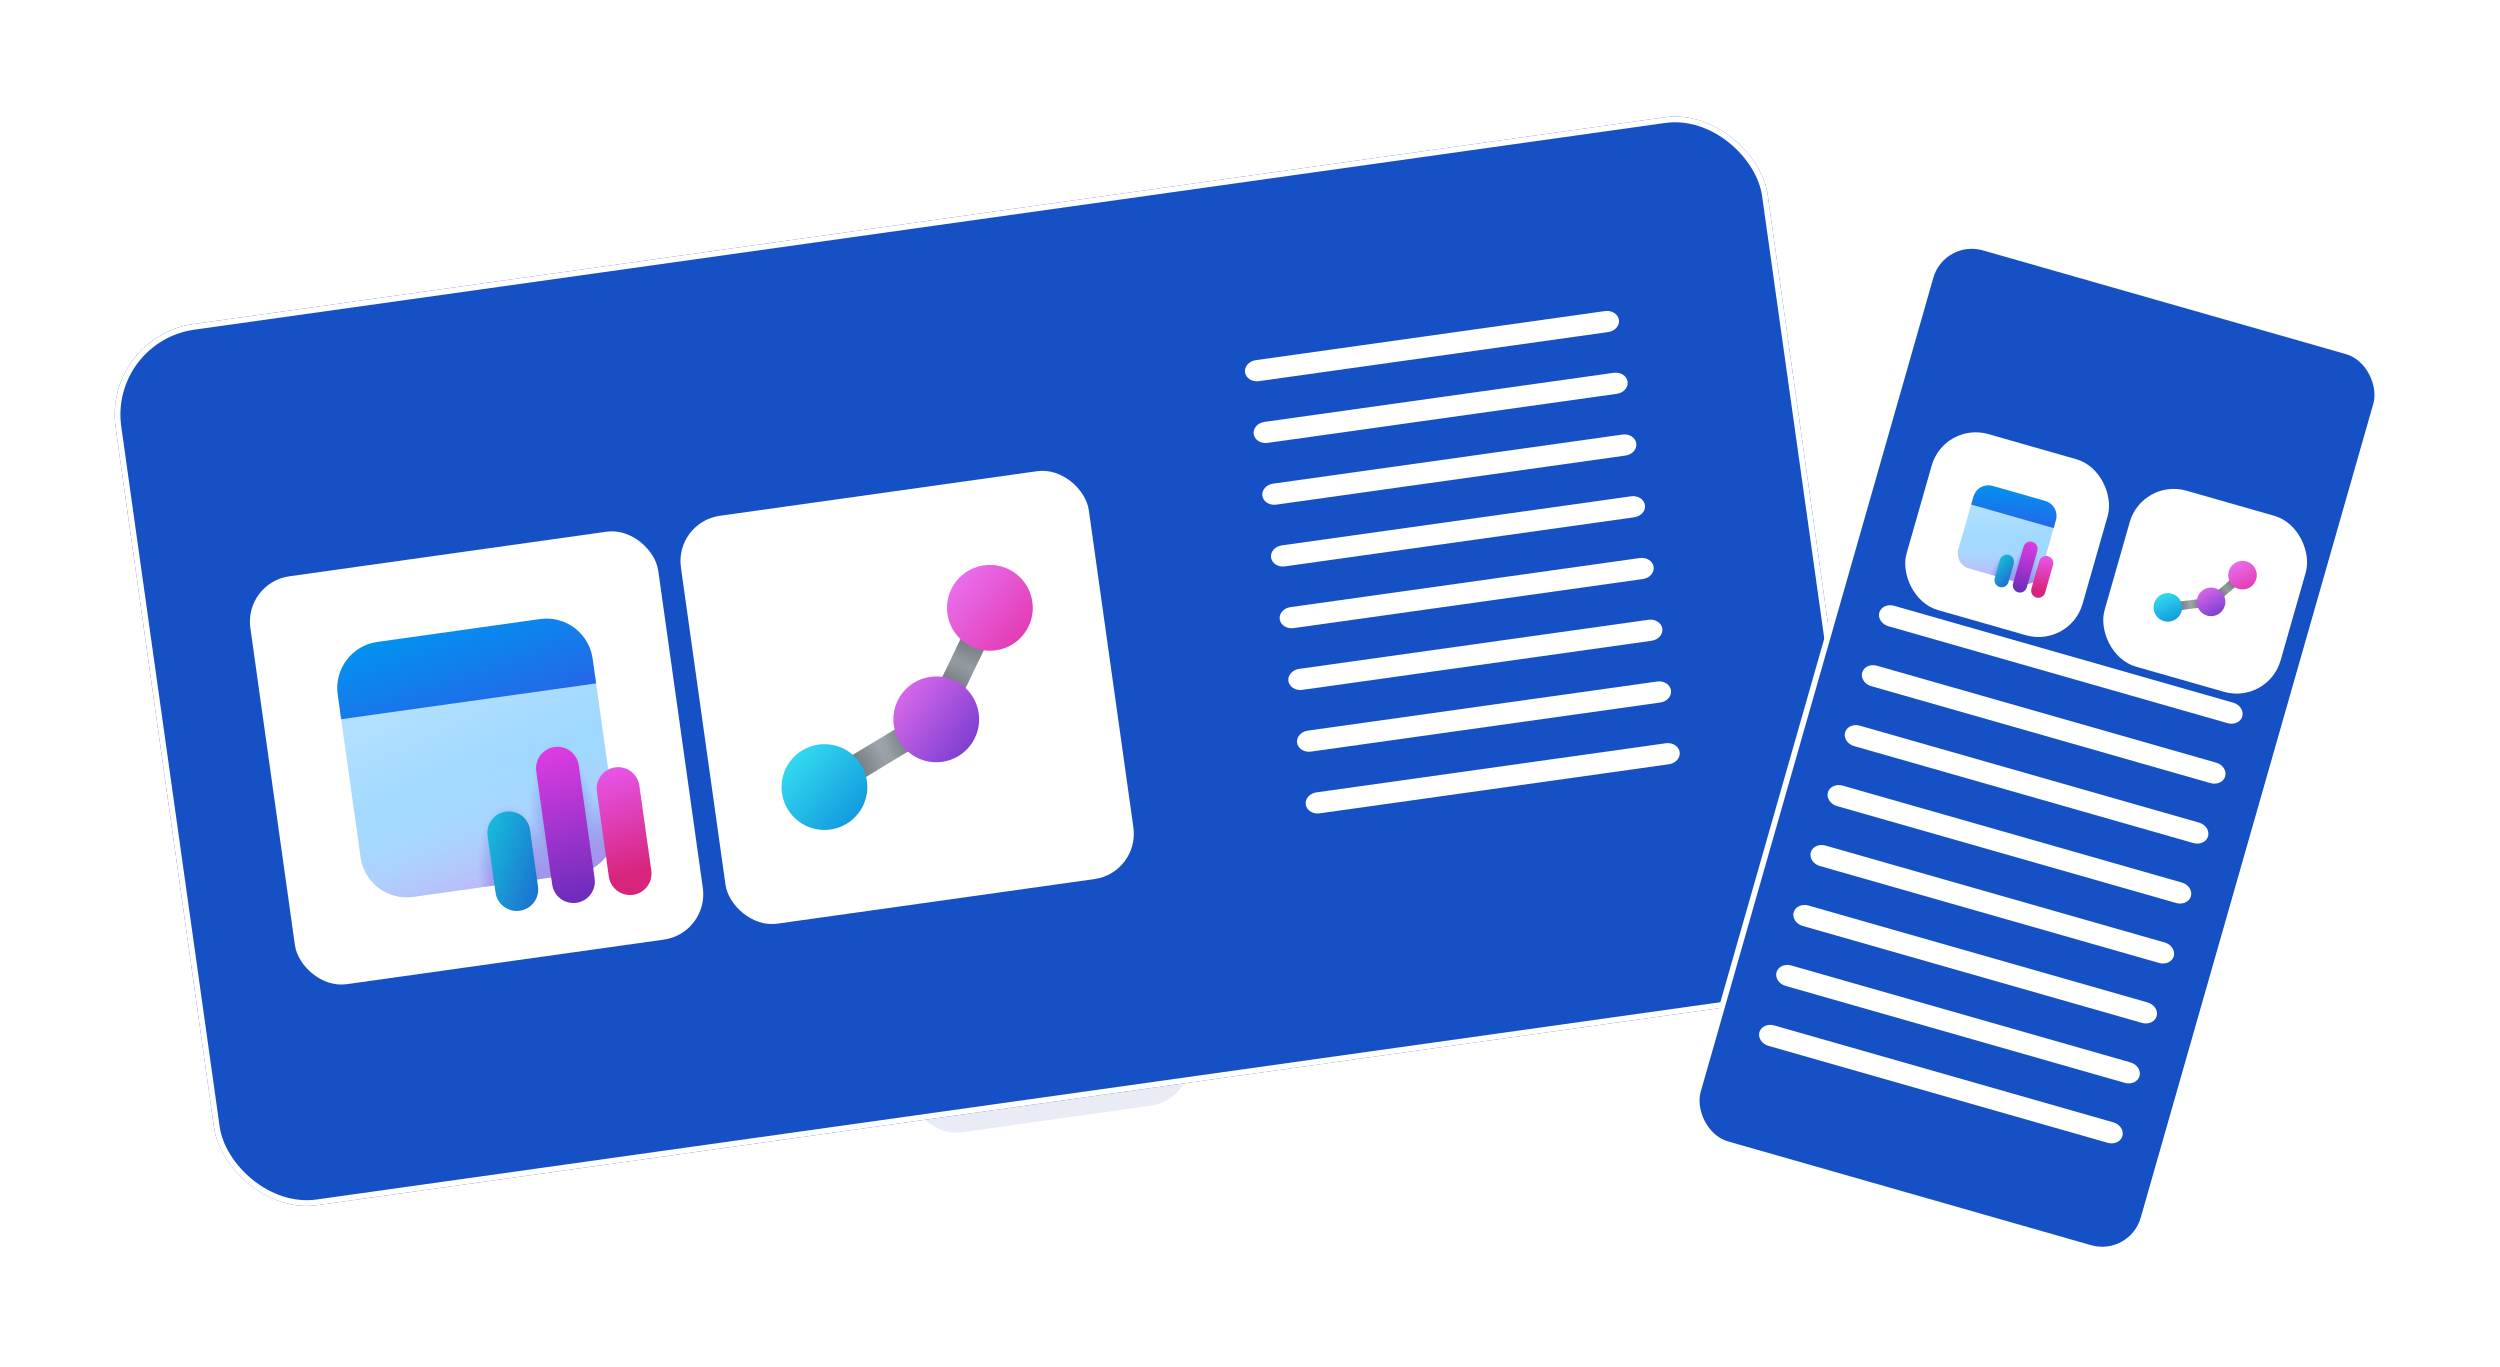
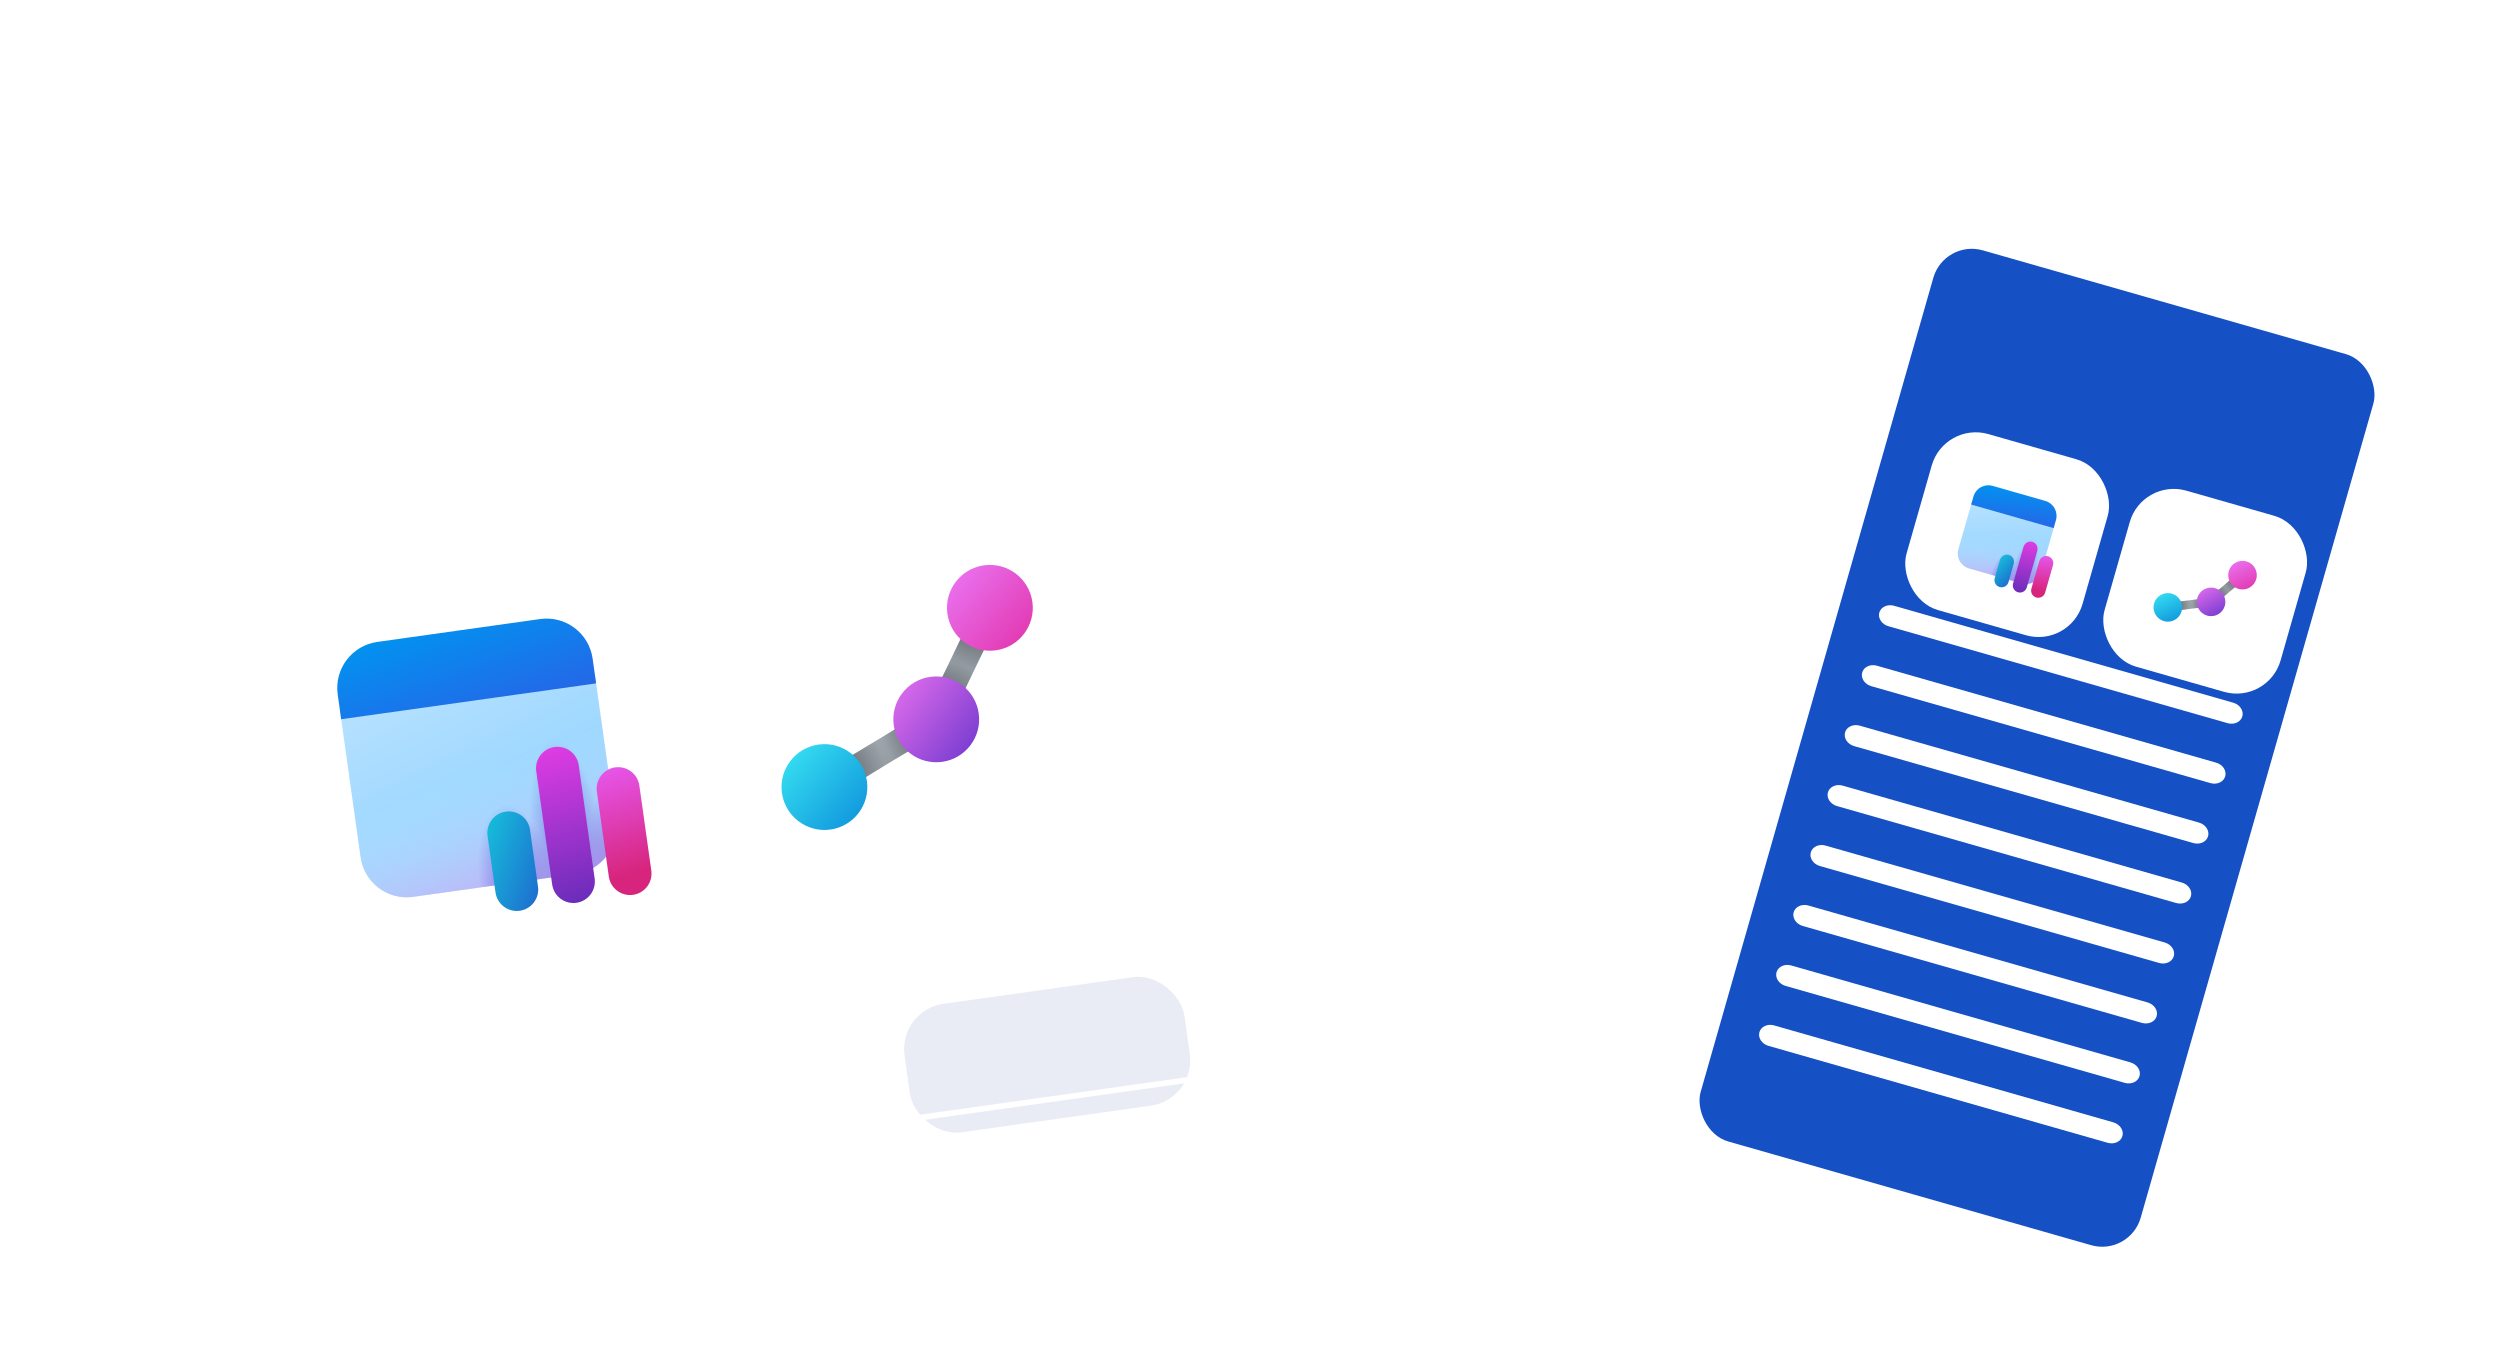
<svg xmlns="http://www.w3.org/2000/svg" width="437" height="239" viewBox="0 0 437 239" fill="none">
  <rect x="157" y="176.576" width="49.416" height="22.683" rx="8" transform="rotate(-8 157 176.576)" fill="#EAECF5" />
  <g filter="url(#filter0_d_622_5785)">
-     <rect x="17.98" y="48.865" width="291.635" height="155.538" rx="16" transform="rotate(-8 17.98 48.865)" fill="#1550C4" />
    <rect x="18.545" y="49.291" width="290.635" height="154.538" rx="15.5" transform="rotate(-8 18.545 49.291)" stroke="white" />
  </g>
  <path d="M281.117 58.043L220.045 66.626C219.477 66.706 218.903 66.589 218.45 66.302C217.997 66.014 217.701 65.579 217.629 65.093C217.556 64.606 217.713 64.108 218.063 63.707C218.414 63.306 218.93 63.036 219.498 62.957L280.57 54.373C281.139 54.294 281.712 54.41 282.166 54.698C282.619 54.986 282.914 55.42 282.987 55.907C283.059 56.394 282.903 56.892 282.552 57.293C282.202 57.693 281.686 57.963 281.117 58.043Z" fill="white" />
  <path d="M282.633 68.836L221.561 77.419C220.993 77.499 220.419 77.382 219.966 77.095C219.512 76.807 219.217 76.372 219.145 75.885C219.072 75.399 219.228 74.9 219.579 74.5C219.929 74.099 220.446 73.829 221.014 73.75L282.086 65.166C282.654 65.087 283.228 65.203 283.681 65.491C284.134 65.779 284.43 66.213 284.502 66.7C284.575 67.187 284.419 67.685 284.068 68.086C283.717 68.486 283.201 68.756 282.633 68.836Z" fill="white" />
  <path d="M284.152 79.629L223.08 88.212C222.512 88.292 221.938 88.175 221.485 87.888C221.032 87.6 220.737 87.165 220.664 86.678C220.592 86.192 220.748 85.694 221.098 85.293C221.449 84.892 221.965 84.623 222.534 84.543L283.605 75.96C284.174 75.88 284.748 75.996 285.201 76.284C285.654 76.572 285.949 77.007 286.022 77.493C286.094 77.98 285.938 78.478 285.588 78.879C285.237 79.279 284.721 79.549 284.152 79.629Z" fill="white" />
  <path d="M285.668 90.42L224.596 99.003C224.028 99.083 223.454 98.966 223.001 98.679C222.548 98.391 222.252 97.956 222.18 97.469C222.107 96.983 222.263 96.484 222.614 96.084C222.965 95.683 223.481 95.413 224.049 95.334L285.121 86.751C285.689 86.671 286.263 86.787 286.716 87.075C287.17 87.362 287.465 87.797 287.537 88.284C287.61 88.771 287.454 89.269 287.103 89.67C286.753 90.07 286.236 90.34 285.668 90.42Z" fill="white" />
-   <path d="M287.184 101.213L226.112 109.796C225.543 109.876 224.969 109.759 224.516 109.472C224.063 109.184 223.768 108.749 223.695 108.262C223.623 107.776 223.779 107.277 224.13 106.877C224.48 106.476 224.996 106.206 225.565 106.127L286.637 97.543C287.205 97.464 287.779 97.58 288.232 97.868C288.685 98.156 288.98 98.591 289.053 99.077C289.126 99.564 288.969 100.062 288.619 100.463C288.268 100.863 287.752 101.133 287.184 101.213Z" fill="white" />
  <path d="M288.703 112.006L227.631 120.589C227.063 120.669 226.489 120.552 226.036 120.265C225.583 119.977 225.287 119.542 225.215 119.055C225.142 118.569 225.299 118.07 225.649 117.67C226 117.269 226.516 116.999 227.084 116.92L288.156 108.336C288.725 108.257 289.298 108.373 289.752 108.661C290.205 108.948 290.5 109.383 290.573 109.87C290.645 110.357 290.489 110.855 290.138 111.256C289.788 111.656 289.271 111.926 288.703 112.006Z" fill="white" />
  <path d="M290.219 122.799L229.147 131.382C228.578 131.462 228.005 131.345 227.551 131.058C227.098 130.77 226.803 130.335 226.73 129.848C226.658 129.362 226.814 128.863 227.165 128.463C227.515 128.062 228.032 127.792 228.6 127.713L289.672 119.129C290.24 119.05 290.814 119.166 291.267 119.454C291.72 119.741 292.016 120.176 292.088 120.663C292.161 121.15 292.005 121.648 291.654 122.049C291.303 122.449 290.787 122.719 290.219 122.799Z" fill="white" />
  <path d="M291.734 133.59L230.662 142.173C230.094 142.253 229.52 142.136 229.067 141.849C228.614 141.561 228.319 141.126 228.246 140.639C228.174 140.153 228.33 139.654 228.68 139.254C229.031 138.853 229.547 138.583 230.116 138.504L291.187 129.92C291.756 129.841 292.33 129.957 292.783 130.245C293.236 130.532 293.531 130.967 293.604 131.454C293.676 131.941 293.52 132.439 293.17 132.84C292.819 133.24 292.303 133.51 291.734 133.59Z" fill="white" />
  <g filter="url(#filter1_d_622_5785)">
    <rect x="42.648" y="91.85" width="72" height="72" rx="8" transform="rotate(-8 42.648 91.85)" fill="white" />
    <path d="M104.027 108.217L107.593 133.592C107.893 135.726 107.333 137.892 106.036 139.613C104.74 141.334 102.812 142.469 100.678 142.769L72.208 146.77C70.074 147.07 67.909 146.51 66.188 145.213C64.467 143.916 63.331 141.989 63.031 139.855L59.465 114.48L81.398 108.873L104.027 108.217Z" fill="url(#paint0_linear_622_5785)" />
    <path d="M104.027 108.217L107.593 133.592C107.893 135.726 107.333 137.892 106.036 139.613C104.74 141.334 102.812 142.469 100.678 142.769L72.208 146.77C70.074 147.07 67.909 146.51 66.188 145.213C64.467 143.916 63.331 141.989 63.031 139.855L59.465 114.48L81.398 108.873L104.027 108.217Z" fill="url(#paint1_linear_622_5785)" />
    <path d="M104.027 108.217L107.593 133.592C107.893 135.726 107.333 137.892 106.036 139.613C104.74 141.334 102.812 142.469 100.678 142.769L72.208 146.77C70.074 147.07 67.909 146.51 66.188 145.213C64.467 143.916 63.331 141.989 63.031 139.855L59.465 114.48L81.398 108.873L104.027 108.217Z" fill="url(#paint2_radial_622_5785)" fill-opacity="0.3" />
    <path d="M104.027 108.217L107.593 133.592C107.893 135.726 107.333 137.892 106.036 139.613C104.74 141.334 102.812 142.469 100.678 142.769L72.208 146.77C70.074 147.07 67.909 146.51 66.188 145.213C64.467 143.916 63.331 141.989 63.031 139.855L59.465 114.48L81.398 108.873L104.027 108.217Z" fill="url(#paint3_radial_622_5785)" fill-opacity="0.3" />
    <path d="M104.027 108.217L107.593 133.592C107.893 135.726 107.333 137.892 106.036 139.613C104.74 141.334 102.812 142.469 100.678 142.769L72.208 146.77C70.074 147.07 67.909 146.51 66.188 145.213C64.467 143.916 63.331 141.989 63.031 139.855L59.465 114.48L81.398 108.873L104.027 108.217Z" fill="url(#paint4_radial_622_5785)" fill-opacity="0.3" />
    <path d="M94.415 98.208C96.549 97.908 98.714 98.468 100.435 99.765C102.156 101.062 103.291 102.989 103.591 105.123L104.2 109.455L59.638 115.718L59.029 111.386C58.729 109.252 59.289 107.086 60.586 105.365C61.883 103.644 63.81 102.509 65.944 102.209L94.415 98.208Z" fill="url(#paint5_linear_622_5785)" />
    <path d="M104.334 128.372C104.196 127.387 104.454 126.387 105.053 125.593C105.652 124.799 106.541 124.275 107.526 124.136C108.511 123.998 109.51 124.256 110.305 124.855C111.099 125.453 111.623 126.343 111.761 127.328L113.849 142.182C113.987 143.167 113.729 144.166 113.13 144.961C112.532 145.755 111.642 146.279 110.657 146.417C109.673 146.556 108.673 146.297 107.879 145.699C107.084 145.1 106.56 144.211 106.422 143.226L104.334 128.372Z" fill="url(#paint6_linear_622_5785)" />
    <path d="M96.928 120.576C95.944 120.714 95.054 121.238 94.455 122.032C93.857 122.827 93.598 123.826 93.737 124.811L96.52 144.617C96.659 145.601 97.183 146.491 97.977 147.09C98.771 147.688 99.771 147.947 100.756 147.808C101.74 147.67 102.63 147.146 103.229 146.351C103.827 145.557 104.086 144.558 103.947 143.573L101.164 123.767C101.025 122.782 100.501 121.893 99.707 121.294C98.913 120.696 97.913 120.437 96.928 120.576Z" fill="url(#paint7_linear_622_5785)" />
    <path d="M88.417 131.871C87.432 132.009 86.542 132.533 85.944 133.327C85.345 134.122 85.087 135.121 85.225 136.106L86.617 146.009C86.755 146.994 87.279 147.883 88.073 148.482C88.868 149.08 89.867 149.339 90.852 149.2C91.837 149.062 92.727 148.538 93.325 147.744C93.924 146.949 94.182 145.95 94.044 144.965L92.652 135.062C92.514 134.077 91.99 133.188 91.195 132.589C90.401 131.991 89.401 131.732 88.417 131.871Z" fill="url(#paint8_linear_622_5785)" />
  </g>
  <g filter="url(#filter2_d_622_5785)">
    <rect x="117.91" y="81.272" width="72" height="72" rx="8" transform="rotate(-8 117.91 81.272)" fill="white" />
    <path d="M171.663 99.093C172.201 99.352 172.614 99.814 172.811 100.377C173.009 100.94 172.974 101.558 172.715 102.096L168.026 111.843C167.764 112.375 167.302 112.781 166.742 112.973C166.182 113.166 165.568 113.13 165.034 112.873C164.5 112.617 164.089 112.16 163.89 111.602C163.691 111.044 163.721 110.43 163.971 109.893L168.661 100.145C168.919 99.608 169.381 99.195 169.944 98.998C170.507 98.8 171.126 98.835 171.663 99.093Z" fill="url(#paint9_linear_622_5785)" />
    <path d="M171.663 99.093C172.201 99.352 172.614 99.814 172.811 100.377C173.009 100.94 172.974 101.558 172.715 102.096L168.026 111.843C167.764 112.375 167.302 112.781 166.742 112.973C166.182 113.166 165.568 113.13 165.034 112.873C164.5 112.617 164.089 112.16 163.89 111.602C163.691 111.044 163.721 110.43 163.971 109.893L168.661 100.145C168.919 99.608 169.381 99.195 169.944 98.998C170.507 98.8 171.126 98.835 171.663 99.093Z" fill="url(#paint10_radial_622_5785)" />
    <path d="M171.663 99.093C172.201 99.352 172.614 99.814 172.811 100.377C173.009 100.94 172.974 101.558 172.715 102.096L168.026 111.843C167.764 112.375 167.302 112.781 166.742 112.973C166.182 113.166 165.568 113.13 165.034 112.873C164.5 112.617 164.089 112.16 163.89 111.602C163.691 111.044 163.721 110.43 163.971 109.893L168.661 100.145C168.919 99.608 169.381 99.195 169.944 98.998C170.507 98.8 171.126 98.835 171.663 99.093Z" fill="url(#paint11_radial_622_5785)" />
    <path d="M171.663 99.093C172.201 99.352 172.614 99.814 172.811 100.377C173.009 100.94 172.974 101.558 172.715 102.096L168.026 111.843C167.764 112.375 167.302 112.781 166.742 112.973C166.182 113.166 165.568 113.13 165.034 112.873C164.5 112.617 164.089 112.16 163.89 111.602C163.691 111.044 163.721 110.43 163.971 109.893L168.661 100.145C168.919 99.608 169.381 99.195 169.944 98.998C170.507 98.8 171.126 98.835 171.663 99.093Z" fill="url(#paint12_radial_622_5785)" />
    <path d="M160.694 117.537C161.003 118.048 161.095 118.66 160.952 119.239C160.809 119.818 160.442 120.317 159.932 120.625L150.16 126.543C149.907 126.709 149.624 126.822 149.326 126.876C149.029 126.929 148.723 126.923 148.428 126.856C148.133 126.789 147.855 126.663 147.61 126.487C147.364 126.31 147.157 126.085 147.001 125.826C146.844 125.568 146.741 125.28 146.698 124.981C146.656 124.681 146.673 124.376 146.751 124.084C146.829 123.792 146.964 123.518 147.15 123.28C147.336 123.041 147.568 122.842 147.832 122.695L157.604 116.778C158.114 116.469 158.725 116.376 159.304 116.518C159.883 116.659 160.382 117.025 160.691 117.534" fill="url(#paint13_linear_622_5785)" />
    <path d="M160.694 117.537C161.003 118.048 161.095 118.66 160.952 119.239C160.809 119.818 160.442 120.317 159.932 120.625L150.16 126.543C149.907 126.709 149.624 126.822 149.326 126.876C149.029 126.929 148.723 126.923 148.428 126.856C148.133 126.789 147.855 126.663 147.61 126.487C147.364 126.31 147.157 126.085 147.001 125.826C146.844 125.568 146.741 125.28 146.698 124.981C146.656 124.681 146.673 124.376 146.751 124.084C146.829 123.792 146.964 123.518 147.15 123.28C147.336 123.041 147.568 122.842 147.832 122.695L157.604 116.778C158.114 116.469 158.725 116.376 159.304 116.518C159.883 116.659 160.382 117.025 160.691 117.534" fill="url(#paint14_radial_622_5785)" />
    <path d="M160.694 117.537C161.003 118.048 161.095 118.66 160.952 119.239C160.809 119.818 160.442 120.317 159.932 120.625L150.16 126.543C149.907 126.709 149.624 126.822 149.326 126.876C149.029 126.929 148.723 126.923 148.428 126.856C148.133 126.789 147.855 126.663 147.61 126.487C147.364 126.31 147.157 126.085 147.001 125.826C146.844 125.568 146.741 125.28 146.698 124.981C146.656 124.681 146.673 124.376 146.751 124.084C146.829 123.792 146.964 123.518 147.15 123.28C147.336 123.041 147.568 122.842 147.832 122.695L157.604 116.778C158.114 116.469 158.725 116.376 159.304 116.518C159.883 116.659 160.382 117.025 160.691 117.534" fill="url(#paint15_radial_622_5785)" />
    <path d="M160.694 117.537C161.003 118.048 161.095 118.66 160.952 119.239C160.809 119.818 160.442 120.317 159.932 120.625L150.16 126.543C149.907 126.709 149.624 126.822 149.326 126.876C149.029 126.929 148.723 126.923 148.428 126.856C148.133 126.789 147.855 126.663 147.61 126.487C147.364 126.31 147.157 126.085 147.001 125.826C146.844 125.568 146.741 125.28 146.698 124.981C146.656 124.681 146.673 124.376 146.751 124.084C146.829 123.792 146.964 123.518 147.15 123.28C147.336 123.041 147.568 122.842 147.832 122.695L157.604 116.778C158.114 116.469 158.725 116.376 159.304 116.518C159.883 116.659 160.382 117.025 160.691 117.534" fill="url(#paint16_radial_622_5785)" />
    <path d="M145.155 135.004C149.257 134.427 152.115 130.635 151.538 126.533C150.962 122.431 147.169 119.573 143.068 120.15C138.966 120.726 136.108 124.519 136.684 128.62C137.261 132.722 141.053 135.58 145.155 135.004Z" fill="url(#paint17_linear_622_5785)" />
    <path d="M164.698 123.17C168.8 122.593 171.658 118.801 171.081 114.699C170.505 110.597 166.712 107.739 162.611 108.316C158.509 108.892 155.651 112.685 156.227 116.786C156.804 120.888 160.596 123.746 164.698 123.17Z" fill="url(#paint18_linear_622_5785)" />
    <path d="M174.077 103.675C178.179 103.099 181.037 99.306 180.46 95.205C179.884 91.103 176.091 88.245 171.99 88.821C167.888 89.398 165.03 93.19 165.606 97.292C166.183 101.394 169.975 104.252 174.077 103.675Z" fill="url(#paint19_linear_622_5785)" />
  </g>
  <g filter="url(#filter3_d_622_5785)">
    <rect x="339.523" y="31.22" width="81" height="163" rx="7.5" transform="rotate(15.949 339.523 31.22)" fill="#1550C4" stroke="white" />
    <path d="M389.385 116.409L330.087 99.463C329.535 99.305 329.058 98.966 328.761 98.519C328.463 98.072 328.37 97.555 328.501 97.081C328.632 96.607 328.978 96.215 329.461 95.991C329.944 95.767 330.525 95.73 331.077 95.888L390.375 112.834C390.927 112.991 391.404 113.331 391.701 113.778C391.999 114.224 392.092 114.742 391.961 115.216C391.83 115.69 391.484 116.082 391.002 116.306C390.519 116.53 389.937 116.567 389.385 116.409Z" fill="white" />
    <path d="M386.393 126.888L327.095 109.942C326.543 109.784 326.066 109.444 325.769 108.998C325.471 108.551 325.378 108.033 325.509 107.559C325.64 107.085 325.985 106.693 326.468 106.469C326.951 106.246 327.533 106.208 328.085 106.366L387.383 123.312C387.935 123.47 388.412 123.809 388.709 124.256C389.007 124.703 389.1 125.22 388.969 125.694C388.837 126.169 388.492 126.561 388.009 126.784C387.526 127.008 386.945 127.045 386.393 126.888Z" fill="white" />
    <path d="M383.397 137.366L324.099 120.42C323.547 120.262 323.07 119.923 322.772 119.476C322.475 119.029 322.382 118.512 322.513 118.038C322.644 117.564 322.989 117.172 323.472 116.948C323.955 116.724 324.537 116.687 325.088 116.845L384.387 133.791C384.939 133.948 385.416 134.288 385.713 134.735C386.01 135.181 386.104 135.699 385.973 136.173C385.841 136.647 385.496 137.039 385.013 137.263C384.53 137.487 383.949 137.524 383.397 137.366Z" fill="white" />
    <path d="M380.401 147.847L321.103 130.901C320.551 130.743 320.074 130.403 319.776 129.957C319.479 129.51 319.386 128.992 319.517 128.518C319.648 128.044 319.993 127.652 320.476 127.428C320.959 127.204 321.541 127.167 322.092 127.325L381.391 144.271C381.942 144.429 382.42 144.768 382.717 145.215C383.014 145.662 383.108 146.179 382.976 146.653C382.845 147.128 382.5 147.52 382.017 147.743C381.534 147.967 380.953 148.004 380.401 147.847Z" fill="white" />
    <path d="M377.409 158.325L318.11 141.379C317.559 141.221 317.082 140.882 316.784 140.435C316.487 139.988 316.393 139.471 316.525 138.997C316.656 138.523 317.001 138.131 317.484 137.907C317.967 137.683 318.548 137.646 319.1 137.804L378.398 154.75C378.95 154.907 379.427 155.247 379.725 155.694C380.022 156.14 380.115 156.658 379.984 157.132C379.853 157.606 379.508 157.998 379.025 158.222C378.542 158.446 377.961 158.483 377.409 158.325Z" fill="white" />
    <path d="M374.413 168.804L315.114 151.858C314.563 151.7 314.085 151.36 313.788 150.914C313.491 150.467 313.397 149.949 313.529 149.475C313.66 149.001 314.005 148.609 314.488 148.385C314.971 148.162 315.552 148.124 316.104 148.282L375.402 165.228C375.954 165.386 376.431 165.725 376.729 166.172C377.026 166.619 377.119 167.136 376.988 167.61C376.857 168.085 376.512 168.477 376.029 168.701C375.546 168.924 374.964 168.961 374.413 168.804Z" fill="white" />
    <path d="M371.417 179.284L312.118 162.338C311.566 162.18 311.089 161.841 310.792 161.394C310.495 160.947 310.401 160.43 310.533 159.956C310.664 159.482 311.009 159.09 311.492 158.866C311.975 158.642 312.556 158.605 313.108 158.763L372.406 175.709C372.958 175.866 373.435 176.206 373.733 176.653C374.03 177.099 374.123 177.617 373.992 178.091C373.861 178.565 373.516 178.957 373.033 179.181C372.55 179.405 371.968 179.442 371.417 179.284Z" fill="white" />
    <path d="M368.424 189.763L309.126 172.817C308.574 172.659 308.097 172.319 307.8 171.873C307.502 171.426 307.409 170.908 307.54 170.434C307.672 169.96 308.017 169.568 308.5 169.344C308.983 169.121 309.564 169.083 310.116 169.241L369.414 186.187C369.966 186.345 370.443 186.684 370.74 187.131C371.038 187.578 371.131 188.095 371 188.569C370.869 189.044 370.524 189.436 370.041 189.659C369.558 189.883 368.976 189.92 368.424 189.763Z" fill="white" />
    <g filter="url(#filter4_d_622_5785)">
      <rect x="339.863" y="53.678" width="32" height="32" rx="8" transform="rotate(15.949 339.863 53.678)" fill="white" />
      <g clip-path="url(#clip0_622_5785)">
        <path d="M359.096 71.913L356.749 80.126C356.552 80.817 356.088 81.401 355.46 81.749C354.832 82.098 354.091 82.183 353.401 81.986L344.186 79.353C343.496 79.155 342.912 78.692 342.563 78.064C342.214 77.436 342.129 76.695 342.326 76.004L344.673 67.791L352.114 69.051L359.096 71.913Z" fill="url(#paint20_linear_622_5785)" />
        <path d="M359.096 71.913L356.749 80.126C356.552 80.817 356.088 81.401 355.46 81.749C354.832 82.098 354.091 82.183 353.401 81.986L344.186 79.353C343.496 79.155 342.912 78.692 342.563 78.064C342.214 77.436 342.129 76.695 342.326 76.004L344.673 67.791L352.114 69.051L359.096 71.913Z" fill="url(#paint21_linear_622_5785)" />
        <path d="M359.096 71.913L356.749 80.126C356.552 80.817 356.088 81.401 355.46 81.749C354.832 82.098 354.091 82.183 353.401 81.986L344.186 79.353C343.496 79.155 342.912 78.692 342.563 78.064C342.214 77.436 342.129 76.695 342.326 76.004L344.673 67.791L352.114 69.051L359.096 71.913Z" fill="url(#paint22_radial_622_5785)" fill-opacity="0.3" />
        <path d="M359.096 71.913L356.749 80.126C356.552 80.817 356.088 81.401 355.46 81.749C354.832 82.098 354.091 82.183 353.401 81.986L344.186 79.353C343.496 79.155 342.912 78.692 342.563 78.064C342.214 77.436 342.129 76.695 342.326 76.004L344.673 67.791L352.114 69.051L359.096 71.913Z" fill="url(#paint23_radial_622_5785)" fill-opacity="0.3" />
        <path d="M359.096 71.913L356.749 80.126C356.552 80.817 356.088 81.401 355.46 81.749C354.832 82.098 354.091 82.183 353.401 81.986L344.186 79.353C343.496 79.155 342.912 78.692 342.563 78.064C342.214 77.436 342.129 76.695 342.326 76.004L344.673 67.791L352.114 69.051L359.096 71.913Z" fill="url(#paint24_radial_622_5785)" fill-opacity="0.3" />
        <path d="M357.522 67.563C358.212 67.76 358.796 68.224 359.145 68.852C359.494 69.48 359.579 70.221 359.382 70.911L358.981 72.314L344.558 68.192L344.959 66.79C345.156 66.099 345.62 65.515 346.248 65.166C346.876 64.817 347.617 64.732 348.307 64.93L357.522 67.563Z" fill="url(#paint25_linear_622_5785)" />
        <path d="M356.461 78.094C356.552 77.776 356.766 77.506 357.056 77.345C357.346 77.184 357.688 77.145 358.007 77.236C358.325 77.327 358.595 77.541 358.756 77.831C358.917 78.121 358.956 78.463 358.865 78.781L357.491 83.589C357.4 83.908 357.186 84.177 356.896 84.338C356.606 84.499 356.265 84.538 355.946 84.447C355.627 84.356 355.357 84.142 355.196 83.853C355.036 83.563 354.996 83.221 355.087 82.902L356.461 78.094Z" fill="url(#paint26_linear_622_5785)" />
        <path d="M355.26 74.716C354.942 74.625 354.6 74.665 354.31 74.826C354.02 74.987 353.806 75.256 353.715 75.575L351.883 81.985C351.792 82.304 351.831 82.646 351.992 82.935C352.153 83.225 352.423 83.439 352.742 83.53C353.06 83.621 353.402 83.582 353.692 83.421C353.982 83.26 354.196 82.991 354.287 82.672L356.119 76.262C356.21 75.943 356.171 75.601 356.01 75.311C355.849 75.022 355.579 74.808 355.26 74.716Z" fill="url(#paint27_linear_622_5785)" />
        <path d="M351.139 77.006C350.821 76.915 350.479 76.954 350.189 77.115C349.899 77.276 349.685 77.545 349.594 77.864L348.678 81.069C348.587 81.388 348.626 81.73 348.787 82.019C348.948 82.309 349.218 82.523 349.537 82.614C349.855 82.706 350.197 82.666 350.487 82.505C350.777 82.344 350.991 82.075 351.082 81.756L351.998 78.551C352.089 78.232 352.05 77.89 351.889 77.6C351.728 77.311 351.458 77.097 351.139 77.006Z" fill="url(#paint28_linear_622_5785)" />
      </g>
    </g>
    <g filter="url(#filter5_d_622_5785)">
      <rect x="374.477" y="63.57" width="32" height="32" rx="8" transform="rotate(15.949 374.477 63.57)" fill="white" />
      <g clip-path="url(#clip1_622_5785)">
        <path d="M391.185 81.216C391.314 81.368 391.377 81.564 391.361 81.763C391.345 81.961 391.251 82.145 391.099 82.273L388.352 84.608C388.2 84.735 388.004 84.796 387.808 84.779C387.611 84.762 387.429 84.668 387.301 84.517C387.173 84.367 387.11 84.172 387.124 83.975C387.139 83.778 387.231 83.595 387.38 83.466L390.128 81.131C390.279 81.002 390.476 80.938 390.674 80.954C390.872 80.971 391.056 81.065 391.185 81.216Z" fill="url(#paint29_linear_622_5785)" />
        <path d="M391.185 81.216C391.314 81.368 391.377 81.564 391.361 81.763C391.345 81.961 391.251 82.145 391.099 82.273L388.352 84.608C388.2 84.735 388.004 84.796 387.808 84.779C387.611 84.762 387.429 84.668 387.301 84.517C387.173 84.367 387.11 84.172 387.124 83.975C387.139 83.778 387.231 83.595 387.38 83.466L390.128 81.131C390.279 81.002 390.476 80.938 390.674 80.954C390.872 80.971 391.056 81.065 391.185 81.216Z" fill="url(#paint30_radial_622_5785)" />
        <path d="M391.185 81.216C391.314 81.368 391.377 81.564 391.361 81.763C391.345 81.961 391.251 82.145 391.099 82.273L388.352 84.608C388.2 84.735 388.004 84.796 387.808 84.779C387.611 84.762 387.429 84.668 387.301 84.517C387.173 84.367 387.11 84.172 387.124 83.975C387.139 83.778 387.231 83.595 387.38 83.466L390.128 81.131C390.279 81.002 390.476 80.938 390.674 80.954C390.872 80.971 391.056 81.065 391.185 81.216Z" fill="url(#paint31_radial_622_5785)" />
        <path d="M391.185 81.216C391.314 81.368 391.377 81.564 391.361 81.763C391.345 81.961 391.251 82.145 391.099 82.273L388.352 84.608C388.2 84.735 388.004 84.796 387.808 84.779C387.611 84.762 387.429 84.668 387.301 84.517C387.173 84.367 387.11 84.172 387.124 83.975C387.139 83.778 387.231 83.595 387.38 83.466L390.128 81.131C390.279 81.002 390.476 80.938 390.674 80.954C390.872 80.971 391.056 81.065 391.185 81.216Z" fill="url(#paint32_radial_622_5785)" />
        <path d="M385.348 85.352C385.373 85.549 385.319 85.748 385.197 85.906C385.075 86.063 384.896 86.165 384.698 86.19L380.921 86.67C380.821 86.687 380.72 86.683 380.622 86.659C380.524 86.635 380.432 86.592 380.351 86.531C380.27 86.471 380.202 86.395 380.151 86.308C380.101 86.221 380.068 86.125 380.055 86.025C380.043 85.924 380.05 85.823 380.078 85.726C380.105 85.629 380.152 85.539 380.215 85.46C380.278 85.382 380.356 85.317 380.445 85.269C380.534 85.221 380.632 85.192 380.732 85.183L384.51 84.703C384.707 84.678 384.906 84.732 385.063 84.853C385.22 84.975 385.322 85.154 385.348 85.351" fill="url(#paint33_linear_622_5785)" />
        <path d="M385.348 85.352C385.373 85.549 385.319 85.748 385.197 85.906C385.075 86.063 384.896 86.165 384.698 86.19L380.921 86.67C380.821 86.687 380.72 86.683 380.622 86.659C380.524 86.635 380.432 86.592 380.351 86.531C380.27 86.471 380.202 86.395 380.151 86.308C380.101 86.221 380.068 86.125 380.055 86.025C380.043 85.924 380.05 85.823 380.078 85.726C380.105 85.629 380.152 85.539 380.215 85.46C380.278 85.382 380.356 85.317 380.445 85.269C380.534 85.221 380.632 85.192 380.732 85.183L384.51 84.703C384.707 84.678 384.906 84.732 385.063 84.853C385.22 84.975 385.322 85.154 385.348 85.351" fill="url(#paint34_radial_622_5785)" />
        <path d="M385.348 85.352C385.373 85.549 385.319 85.748 385.197 85.906C385.075 86.063 384.896 86.165 384.698 86.19L380.921 86.67C380.821 86.687 380.72 86.683 380.622 86.659C380.524 86.635 380.432 86.592 380.351 86.531C380.27 86.471 380.202 86.395 380.151 86.308C380.101 86.221 380.068 86.125 380.055 86.025C380.043 85.924 380.05 85.823 380.078 85.726C380.105 85.629 380.152 85.539 380.215 85.46C380.278 85.382 380.356 85.317 380.445 85.269C380.534 85.221 380.632 85.192 380.732 85.183L384.51 84.703C384.707 84.678 384.906 84.732 385.063 84.853C385.22 84.975 385.322 85.154 385.348 85.351" fill="url(#paint35_radial_622_5785)" />
        <path d="M385.348 85.352C385.373 85.549 385.319 85.748 385.197 85.906C385.075 86.063 384.896 86.165 384.698 86.19L380.921 86.67C380.821 86.687 380.72 86.683 380.622 86.659C380.524 86.635 380.432 86.592 380.351 86.531C380.27 86.471 380.202 86.395 380.151 86.308C380.101 86.221 380.068 86.125 380.055 86.025C380.043 85.924 380.05 85.823 380.078 85.726C380.105 85.629 380.152 85.539 380.215 85.46C380.278 85.382 380.356 85.317 380.445 85.269C380.534 85.221 380.632 85.192 380.732 85.183L384.51 84.703C384.707 84.678 384.906 84.732 385.063 84.853C385.22 84.975 385.322 85.154 385.348 85.351" fill="url(#paint36_radial_622_5785)" />
        <path d="M378.253 88.571C379.58 88.95 380.964 88.181 381.343 86.854C381.723 85.526 380.954 84.142 379.626 83.763C378.299 83.384 376.915 84.152 376.536 85.48C376.156 86.808 376.925 88.191 378.253 88.571Z" fill="url(#paint37_linear_622_5785)" />
        <path d="M385.807 87.61C387.135 87.989 388.519 87.22 388.898 85.893C389.277 84.565 388.509 83.182 387.181 82.802C385.854 82.423 384.47 83.191 384.09 84.519C383.711 85.847 384.48 87.23 385.807 87.61Z" fill="url(#paint38_linear_622_5785)" />
        <path d="M391.303 82.94C392.631 83.319 394.015 82.55 394.394 81.223C394.773 79.895 394.005 78.512 392.677 78.132C391.35 77.753 389.966 78.522 389.586 79.849C389.207 81.177 389.976 82.56 391.303 82.94Z" fill="url(#paint39_linear_622_5785)" />
      </g>
    </g>
  </g>
  <defs>
    <filter id="filter0_d_622_5785" x="0.051" y="0.346" width="346.305" height="230.475" filterUnits="userSpaceOnUse" color-interpolation-filters="sRGB">
      <feFlood flood-opacity="0" result="BackgroundImageFix" />
      <feColorMatrix in="SourceAlpha" type="matrix" values="0 0 0 0 0 0 0 0 0 0 0 0 0 0 0 0 0 0 127 0" result="hardAlpha" />
      <feOffset dy="10" />
      <feGaussianBlur stdDeviation="10" />
      <feColorMatrix type="matrix" values="0 0 0 0 0.141 0 0 0 0 0.153 0 0 0 0 0.161 0 0 0 0.08 0" />
      <feBlend mode="normal" in2="BackgroundImageFix" result="effect1_dropShadow_622_5785" />
      <feBlend mode="normal" in="SourceGraphic" in2="effect1_dropShadow_622_5785" result="shape" />
    </filter>
    <filter id="filter1_d_622_5785" x="22.648" y="71.83" width="121.32" height="121.318" filterUnits="userSpaceOnUse" color-interpolation-filters="sRGB">
      <feFlood flood-opacity="0" result="BackgroundImageFix" />
      <feColorMatrix in="SourceAlpha" type="matrix" values="0 0 0 0 0 0 0 0 0 0 0 0 0 0 0 0 0 0 127 0" result="hardAlpha" />
      <feOffset dy="10" />
      <feGaussianBlur stdDeviation="10" />
      <feColorMatrix type="matrix" values="0 0 0 0 0.141 0 0 0 0 0.153 0 0 0 0 0.161 0 0 0 0.08 0" />
      <feBlend mode="normal" in2="BackgroundImageFix" result="effect1_dropShadow_622_5785" />
      <feBlend mode="normal" in="SourceGraphic" in2="effect1_dropShadow_622_5785" result="shape" />
    </filter>
    <filter id="filter2_d_622_5785" x="97.91" y="61.252" width="121.32" height="121.318" filterUnits="userSpaceOnUse" color-interpolation-filters="sRGB">
      <feFlood flood-opacity="0" result="BackgroundImageFix" />
      <feColorMatrix in="SourceAlpha" type="matrix" values="0 0 0 0 0 0 0 0 0 0 0 0 0 0 0 0 0 0 127 0" result="hardAlpha" />
      <feOffset dy="10" />
      <feGaussianBlur stdDeviation="10" />
      <feColorMatrix type="matrix" values="0 0 0 0 0.141 0 0 0 0 0.153 0 0 0 0 0.161 0 0 0 0.08 0" />
      <feBlend mode="normal" in2="BackgroundImageFix" result="effect1_dropShadow_622_5785" />
      <feBlend mode="normal" in="SourceGraphic" in2="effect1_dropShadow_622_5785" result="shape" />
    </filter>
    <filter id="filter3_d_622_5785" x="276.004" y="22.49" width="160.133" height="216.441" filterUnits="userSpaceOnUse" color-interpolation-filters="sRGB">
      <feFlood flood-opacity="0" result="BackgroundImageFix" />
      <feColorMatrix in="SourceAlpha" type="matrix" values="0 0 0 0 0 0 0 0 0 0 0 0 0 0 0 0 0 0 127 0" result="hardAlpha" />
      <feOffset dy="10" />
      <feGaussianBlur stdDeviation="10" />
      <feColorMatrix type="matrix" values="0 0 0 0 0.141 0 0 0 0 0.153 0 0 0 0 0.161 0 0 0 0.08 0" />
      <feBlend mode="normal" in2="BackgroundImageFix" result="effect1_dropShadow_622_5785" />
      <feBlend mode="normal" in="SourceGraphic" in2="effect1_dropShadow_622_5785" result="shape" />
    </filter>
    <filter id="filter4_d_622_5785" x="311.07" y="43.678" width="79.562" height="79.561" filterUnits="userSpaceOnUse" color-interpolation-filters="sRGB">
      <feFlood flood-opacity="0" result="BackgroundImageFix" />
      <feColorMatrix in="SourceAlpha" type="matrix" values="0 0 0 0 0 0 0 0 0 0 0 0 0 0 0 0 0 0 127 0" result="hardAlpha" />
      <feOffset dy="10" />
      <feGaussianBlur stdDeviation="10" />
      <feColorMatrix type="matrix" values="0 0 0 0 0.141 0 0 0 0 0.153 0 0 0 0 0.161 0 0 0 0.08 0" />
      <feBlend mode="normal" in2="BackgroundImageFix" result="effect1_dropShadow_622_5785" />
      <feBlend mode="normal" in="SourceGraphic" in2="effect1_dropShadow_622_5785" result="shape" />
    </filter>
    <filter id="filter5_d_622_5785" x="345.684" y="53.57" width="79.562" height="79.561" filterUnits="userSpaceOnUse" color-interpolation-filters="sRGB">
      <feFlood flood-opacity="0" result="BackgroundImageFix" />
      <feColorMatrix in="SourceAlpha" type="matrix" values="0 0 0 0 0 0 0 0 0 0 0 0 0 0 0 0 0 0 127 0" result="hardAlpha" />
      <feOffset dy="10" />
      <feGaussianBlur stdDeviation="10" />
      <feColorMatrix type="matrix" values="0 0 0 0 0.141 0 0 0 0 0.153 0 0 0 0 0.161 0 0 0 0.08 0" />
      <feBlend mode="normal" in2="BackgroundImageFix" result="effect1_dropShadow_622_5785" />
      <feBlend mode="normal" in="SourceGraphic" in2="effect1_dropShadow_622_5785" result="shape" />
    </filter>
    <linearGradient id="paint0_linear_622_5785" x1="75.033" y1="109.767" x2="91.71" y2="143.858" gradientUnits="userSpaceOnUse">
      <stop stop-color="#B3E0FF" />
      <stop offset="1" stop-color="#8CD0FF" />
    </linearGradient>
    <linearGradient id="paint1_linear_622_5785" x1="88.238" y1="122.887" x2="99.03" y2="151.249" gradientUnits="userSpaceOnUse">
      <stop stop-color="#DCF8FF" stop-opacity="0" />
      <stop offset="1" stop-color="#FF6CE8" stop-opacity="0.7" />
    </linearGradient>
    <radialGradient id="paint2_radial_622_5785" cx="0" cy="0" r="1" gradientUnits="userSpaceOnUse" gradientTransform="translate(90.157 144.248) rotate(82) scale(13.75 6.406)">
      <stop offset="0.535" stop-color="#4A43CB" />
      <stop offset="1" stop-color="#4A43CB" stop-opacity="0" />
    </radialGradient>
    <radialGradient id="paint3_radial_622_5785" cx="0" cy="0" r="1" gradientUnits="userSpaceOnUse" gradientTransform="translate(99.537 139.143) rotate(82) scale(20 6.471)">
      <stop offset="0.535" stop-color="#4A43CB" />
      <stop offset="1" stop-color="#4A43CB" stop-opacity="0" />
    </radialGradient>
    <radialGradient id="paint4_radial_622_5785" cx="0" cy="0" r="1" gradientUnits="userSpaceOnUse" gradientTransform="translate(109.614 138.989) rotate(82) scale(13.75 6.25)">
      <stop offset="0.535" stop-color="#4A43CB" />
      <stop offset="1" stop-color="#4A43CB" stop-opacity="0" />
    </radialGradient>
    <linearGradient id="paint5_linear_622_5785" x1="59.688" y1="103.088" x2="66.701" y2="123.655" gradientUnits="userSpaceOnUse">
      <stop stop-color="#0094F0" />
      <stop offset="1" stop-color="#2764E7" />
    </linearGradient>
    <linearGradient id="paint6_linear_622_5785" x1="113.178" y1="141.898" x2="107.624" y2="123.721" gradientUnits="userSpaceOnUse">
      <stop stop-color="#D7257D" />
      <stop offset="1" stop-color="#E656EB" />
    </linearGradient>
    <linearGradient id="paint7_linear_622_5785" x1="106.751" y1="150.051" x2="98.424" y2="120.366" gradientUnits="userSpaceOnUse">
      <stop stop-color="#5B2AB5" />
      <stop offset="1" stop-color="#DD3CE2" />
    </linearGradient>
    <linearGradient id="paint8_linear_622_5785" x1="85.733" y1="132.985" x2="102.067" y2="138.571" gradientUnits="userSpaceOnUse">
      <stop stop-color="#16BBDA" />
      <stop offset="1" stop-color="#2052CB" />
    </linearGradient>
    <linearGradient id="paint9_linear_622_5785" x1="143.638" y1="102.65" x2="180.805" y2="129.994" gradientUnits="userSpaceOnUse">
      <stop stop-color="#B9C0C7" />
      <stop offset="1" stop-color="#70777D" />
    </linearGradient>
    <radialGradient id="paint10_radial_622_5785" cx="0" cy="0" r="1" gradientUnits="userSpaceOnUse" gradientTransform="translate(163.654 115.742) rotate(-11.02) scale(9.848 11.638)">
      <stop offset="0.549" stop-color="#70777D" />
      <stop offset="1" stop-color="#70777D" stop-opacity="0" />
    </radialGradient>
    <radialGradient id="paint11_radial_622_5785" cx="0" cy="0" r="1" gradientUnits="userSpaceOnUse" gradientTransform="translate(173.033 96.247) rotate(73.87) scale(10.607 12.535)">
      <stop offset="0.549" stop-color="#70777D" />
      <stop offset="1" stop-color="#70777D" stop-opacity="0" />
    </radialGradient>
    <radialGradient id="paint12_radial_622_5785" cx="0" cy="0" r="1" gradientUnits="userSpaceOnUse" gradientTransform="translate(144.111 127.577) rotate(7.945) scale(10.92 12.906)">
      <stop offset="0.549" stop-color="#70777D" />
      <stop offset="1" stop-color="#70777D" stop-opacity="0" />
    </radialGradient>
    <linearGradient id="paint13_linear_622_5785" x1="143.637" y1="102.651" x2="180.804" y2="129.994" gradientUnits="userSpaceOnUse">
      <stop stop-color="#B9C0C7" />
      <stop offset="1" stop-color="#70777D" />
    </linearGradient>
    <radialGradient id="paint14_radial_622_5785" cx="0" cy="0" r="1" gradientUnits="userSpaceOnUse" gradientTransform="translate(163.654 115.743) rotate(-11.02) scale(9.848 11.638)">
      <stop offset="0.549" stop-color="#70777D" />
      <stop offset="1" stop-color="#70777D" stop-opacity="0" />
    </radialGradient>
    <radialGradient id="paint15_radial_622_5785" cx="0" cy="0" r="1" gradientUnits="userSpaceOnUse" gradientTransform="translate(173.032 96.248) rotate(73.87) scale(10.607 12.535)">
      <stop offset="0.549" stop-color="#70777D" />
      <stop offset="1" stop-color="#70777D" stop-opacity="0" />
    </radialGradient>
    <radialGradient id="paint16_radial_622_5785" cx="0" cy="0" r="1" gradientUnits="userSpaceOnUse" gradientTransform="translate(144.11 127.578) rotate(7.945) scale(10.92 12.906)">
      <stop offset="0.549" stop-color="#70777D" />
      <stop offset="1" stop-color="#70777D" stop-opacity="0" />
    </radialGradient>
    <linearGradient id="paint17_linear_622_5785" x1="137.584" y1="121.55" x2="156.217" y2="138.205" gradientUnits="userSpaceOnUse">
      <stop stop-color="#36DFF1" />
      <stop offset="1" stop-color="#0078D4" />
    </linearGradient>
    <linearGradient id="paint18_linear_622_5785" x1="172.125" y1="122.126" x2="145.019" y2="101.7" gradientUnits="userSpaceOnUse">
      <stop stop-color="#6D37CD" />
      <stop offset="0.641" stop-color="#EA71EF" />
    </linearGradient>
    <linearGradient id="paint19_linear_622_5785" x1="179.882" y1="100.082" x2="167.533" y2="89.448" gradientUnits="userSpaceOnUse">
      <stop stop-color="#E23CB4" />
      <stop offset="1" stop-color="#EA71EF" />
    </linearGradient>
    <linearGradient id="paint20_linear_622_5785" x1="350.054" y1="68.462" x2="350.521" y2="81.104" gradientUnits="userSpaceOnUse">
      <stop stop-color="#B3E0FF" />
      <stop offset="1" stop-color="#8CD0FF" />
    </linearGradient>
    <linearGradient id="paint21_linear_622_5785" x1="352.301" y1="74.246" x2="351.751" y2="84.346" gradientUnits="userSpaceOnUse">
      <stop stop-color="#DCF8FF" stop-opacity="0" />
      <stop offset="1" stop-color="#FF6CE8" stop-opacity="0.7" />
    </linearGradient>
    <radialGradient id="paint22_radial_622_5785" cx="0" cy="0" r="1" gradientUnits="userSpaceOnUse" gradientTransform="translate(349.995 81.013) rotate(105.949) scale(4.583 2.135)">
      <stop offset="0.535" stop-color="#4A43CB" />
      <stop offset="1" stop-color="#4A43CB" stop-opacity="0" />
    </radialGradient>
    <radialGradient id="paint23_radial_622_5785" cx="0" cy="0" r="1" gradientUnits="userSpaceOnUse" gradientTransform="translate(353.544 80.727) rotate(105.949) scale(6.667 2.157)">
      <stop offset="0.535" stop-color="#4A43CB" />
      <stop offset="1" stop-color="#4A43CB" stop-opacity="0" />
    </radialGradient>
    <radialGradient id="paint24_radial_622_5785" cx="0" cy="0" r="1" gradientUnits="userSpaceOnUse" gradientTransform="translate(356.634 82.043) rotate(105.949) scale(4.583 2.083)">
      <stop offset="0.535" stop-color="#4A43CB" />
      <stop offset="1" stop-color="#4A43CB" stop-opacity="0" />
    </radialGradient>
    <linearGradient id="paint25_linear_622_5785" x1="346.282" y1="64.351" x2="345.636" y2="71.565" gradientUnits="userSpaceOnUse">
      <stop stop-color="#0094F0" />
      <stop offset="1" stop-color="#2764E7" />
    </linearGradient>
    <linearGradient id="paint26_linear_622_5785" x1="357.325" y1="83.412" x2="358.093" y2="77.123" gradientUnits="userSpaceOnUse">
      <stop stop-color="#D7257D" />
      <stop offset="1" stop-color="#E656EB" />
    </linearGradient>
    <linearGradient id="paint27_linear_622_5785" x1="354.265" y1="85.025" x2="355.744" y2="74.855" gradientUnits="userSpaceOnUse">
      <stop stop-color="#5B2AB5" />
      <stop offset="1" stop-color="#DD3CE2" />
    </linearGradient>
    <linearGradient id="paint28_linear_622_5785" x1="350.171" y1="76.982" x2="354.391" y2="80.894" gradientUnits="userSpaceOnUse">
      <stop stop-color="#16BBDA" />
      <stop offset="1" stop-color="#2052CB" />
    </linearGradient>
    <linearGradient id="paint29_linear_622_5785" x1="382.166" y1="78.508" x2="389.789" y2="91.867" gradientUnits="userSpaceOnUse">
      <stop stop-color="#B9C0C7" />
      <stop offset="1" stop-color="#70777D" />
    </linearGradient>
    <radialGradient id="paint30_radial_622_5785" cx="0" cy="0" r="1" gradientUnits="userSpaceOnUse" gradientTransform="translate(386.492 85.204) rotate(12.929) scale(3.283 3.879)">
      <stop offset="0.549" stop-color="#70777D" />
      <stop offset="1" stop-color="#70777D" stop-opacity="0" />
    </radialGradient>
    <radialGradient id="paint31_radial_622_5785" cx="0" cy="0" r="1" gradientUnits="userSpaceOnUse" gradientTransform="translate(391.987 80.534) rotate(97.819) scale(3.536 4.178)">
      <stop offset="0.549" stop-color="#70777D" />
      <stop offset="1" stop-color="#70777D" stop-opacity="0" />
    </radialGradient>
    <radialGradient id="paint32_radial_622_5785" cx="0" cy="0" r="1" gradientUnits="userSpaceOnUse" gradientTransform="translate(378.937 86.166) rotate(31.894) scale(3.64 4.302)">
      <stop offset="0.549" stop-color="#70777D" />
      <stop offset="1" stop-color="#70777D" stop-opacity="0" />
    </radialGradient>
    <linearGradient id="paint33_linear_622_5785" x1="382.166" y1="78.509" x2="389.789" y2="91.868" gradientUnits="userSpaceOnUse">
      <stop stop-color="#B9C0C7" />
      <stop offset="1" stop-color="#70777D" />
    </linearGradient>
    <radialGradient id="paint34_radial_622_5785" cx="0" cy="0" r="1" gradientUnits="userSpaceOnUse" gradientTransform="translate(386.493 85.206) rotate(12.929) scale(3.283 3.879)">
      <stop offset="0.549" stop-color="#70777D" />
      <stop offset="1" stop-color="#70777D" stop-opacity="0" />
    </radialGradient>
    <radialGradient id="paint35_radial_622_5785" cx="0" cy="0" r="1" gradientUnits="userSpaceOnUse" gradientTransform="translate(391.987 80.536) rotate(97.819) scale(3.536 4.178)">
      <stop offset="0.549" stop-color="#70777D" />
      <stop offset="1" stop-color="#70777D" stop-opacity="0" />
    </radialGradient>
    <radialGradient id="paint36_radial_622_5785" cx="0" cy="0" r="1" gradientUnits="userSpaceOnUse" gradientTransform="translate(378.938 86.167) rotate(31.894) scale(3.64 4.302)">
      <stop offset="0.549" stop-color="#70777D" />
      <stop offset="1" stop-color="#70777D" stop-opacity="0" />
    </radialGradient>
    <linearGradient id="paint37_linear_622_5785" x1="377.766" y1="83.448" x2="381.189" y2="91.043" gradientUnits="userSpaceOnUse">
      <stop stop-color="#36DFF1" />
      <stop offset="1" stop-color="#0078D4" />
    </linearGradient>
    <linearGradient id="paint38_linear_622_5785" x1="388.211" y1="88.297" x2="382.717" y2="78.406" gradientUnits="userSpaceOnUse">
      <stop stop-color="#6D37CD" />
      <stop offset="0.641" stop-color="#EA71EF" />
    </linearGradient>
    <linearGradient id="paint39_linear_622_5785" x1="393.558" y1="82.63" x2="391.235" y2="77.72" gradientUnits="userSpaceOnUse">
      <stop stop-color="#E23CB4" />
      <stop offset="1" stop-color="#EA71EF" />
    </linearGradient>
    <clipPath id="clip0_622_5785">
      <rect width="20" height="20" fill="white" transform="translate(343.984 61.096) rotate(15.949)" />
    </clipPath>
    <clipPath id="clip1_622_5785">
      <rect width="20" height="20" fill="white" transform="translate(378.598 70.988) rotate(15.949)" />
    </clipPath>
  </defs>
</svg>